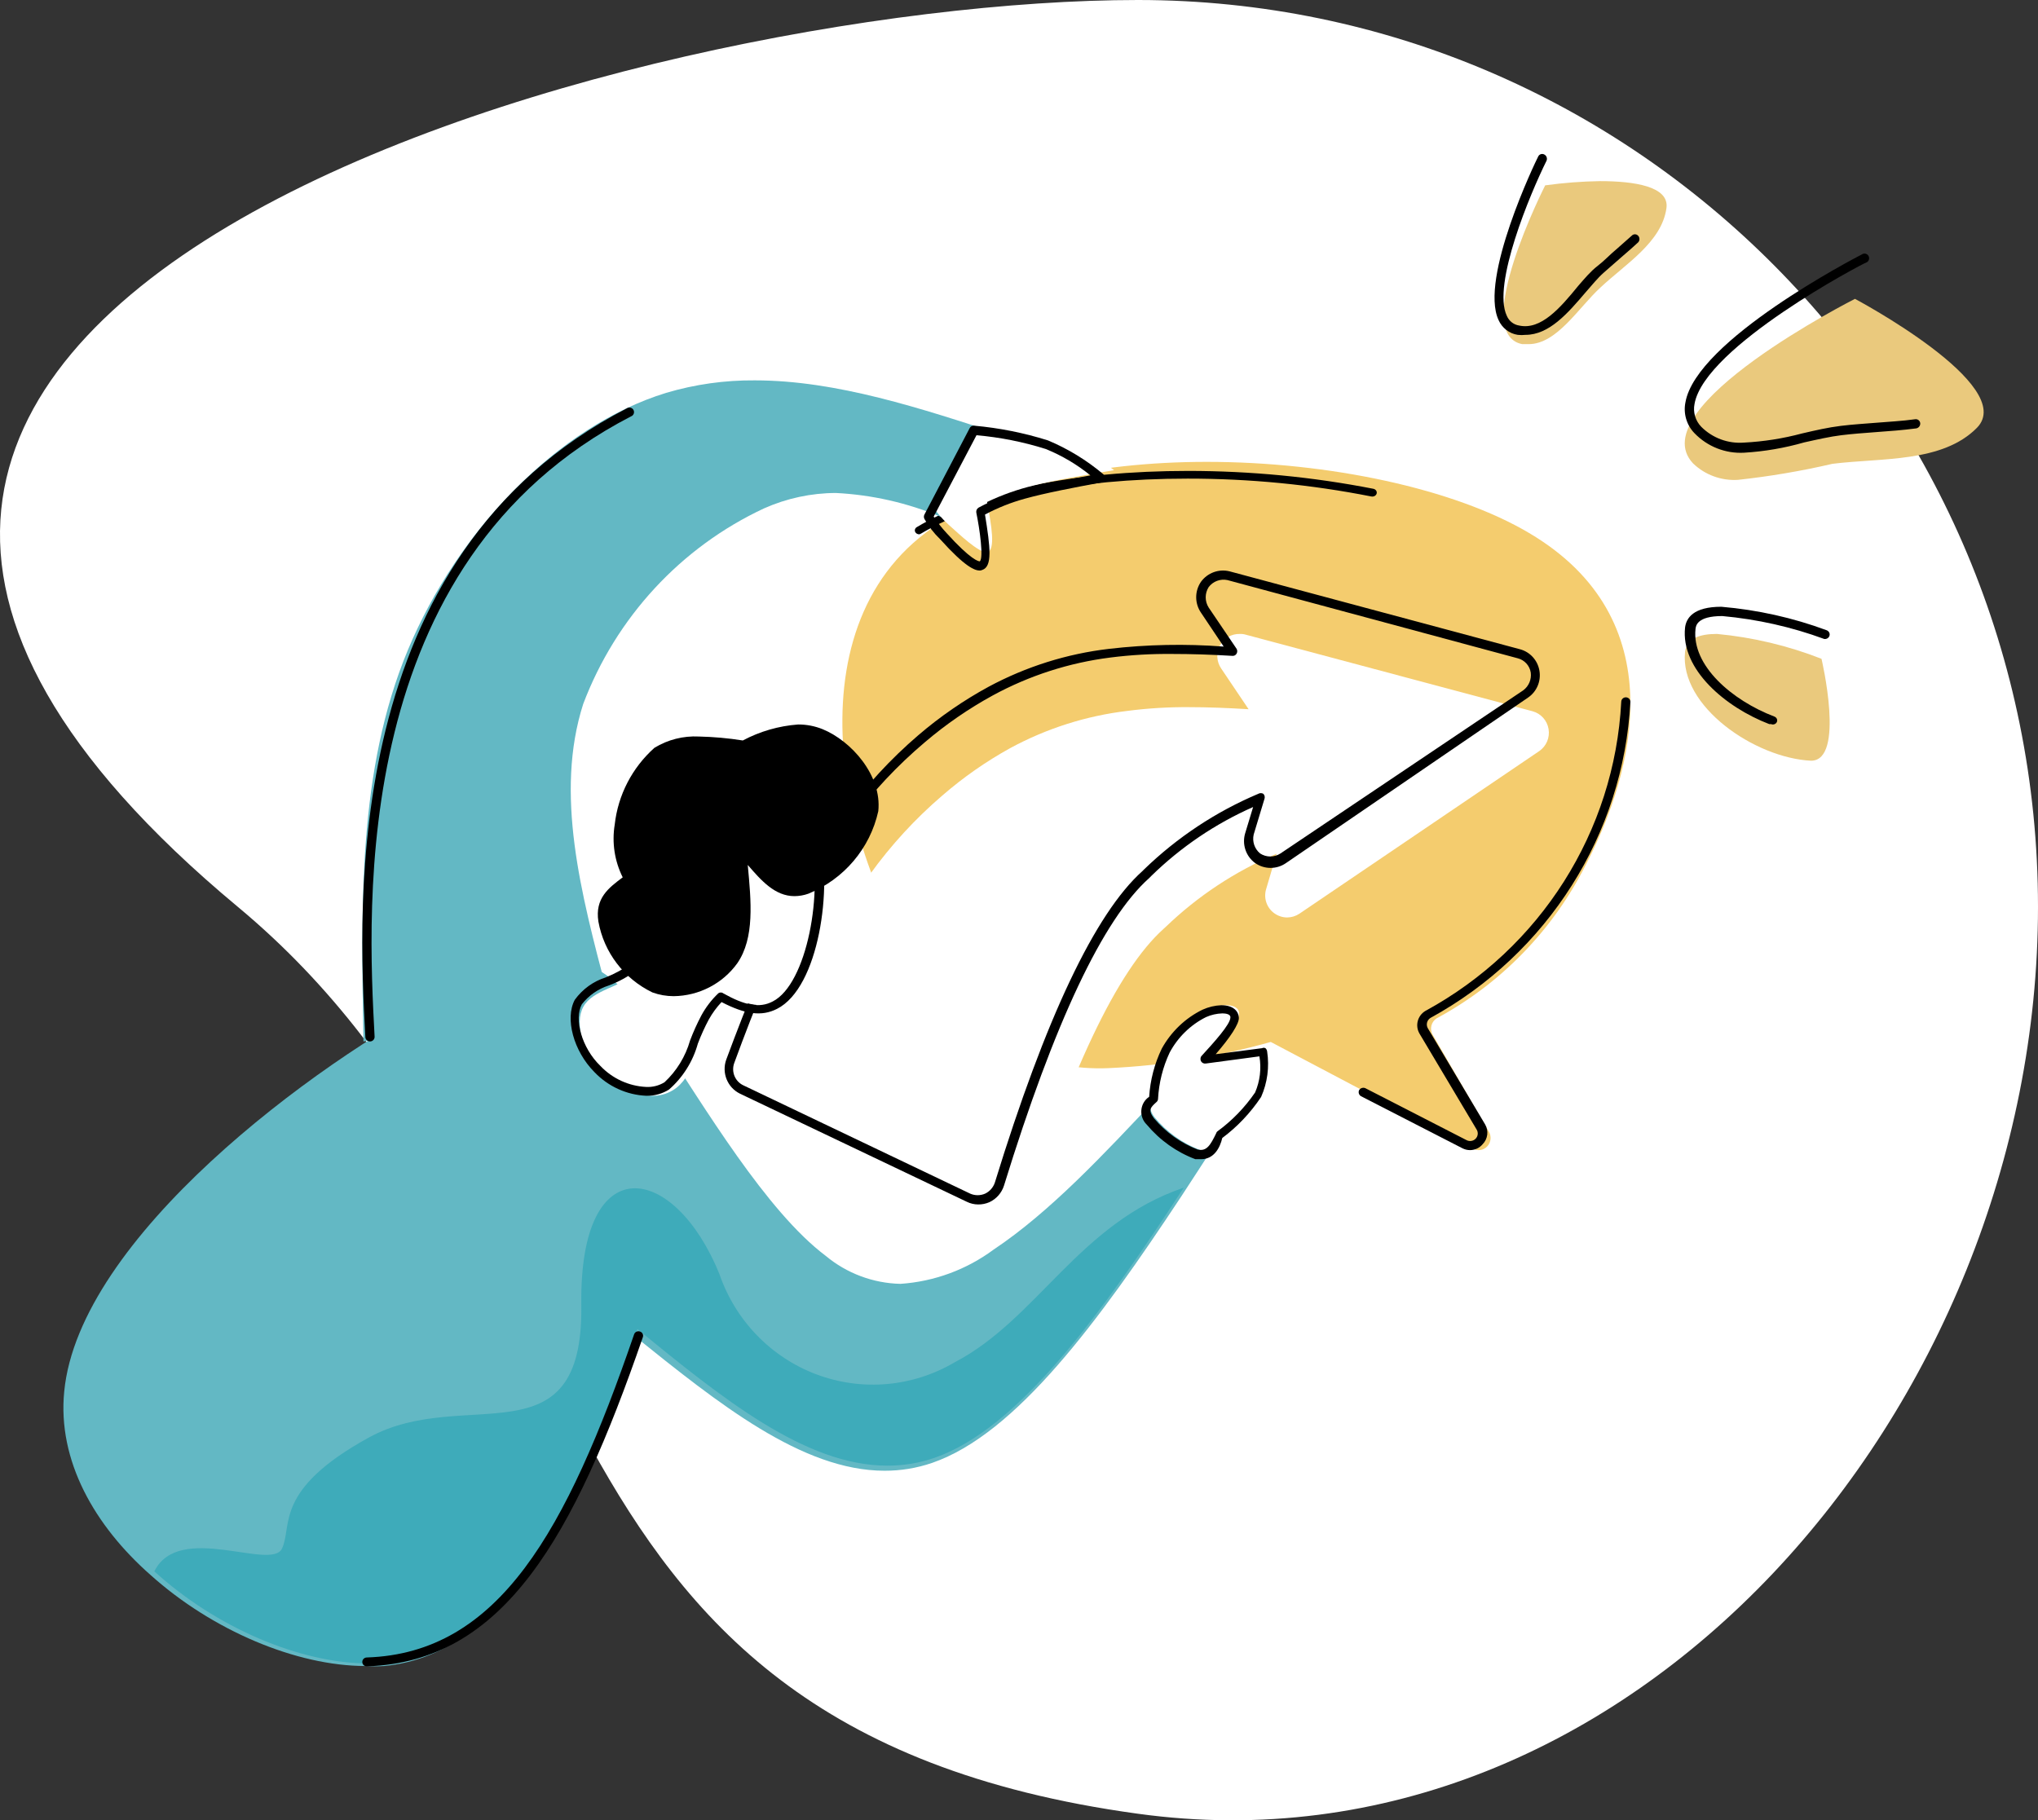
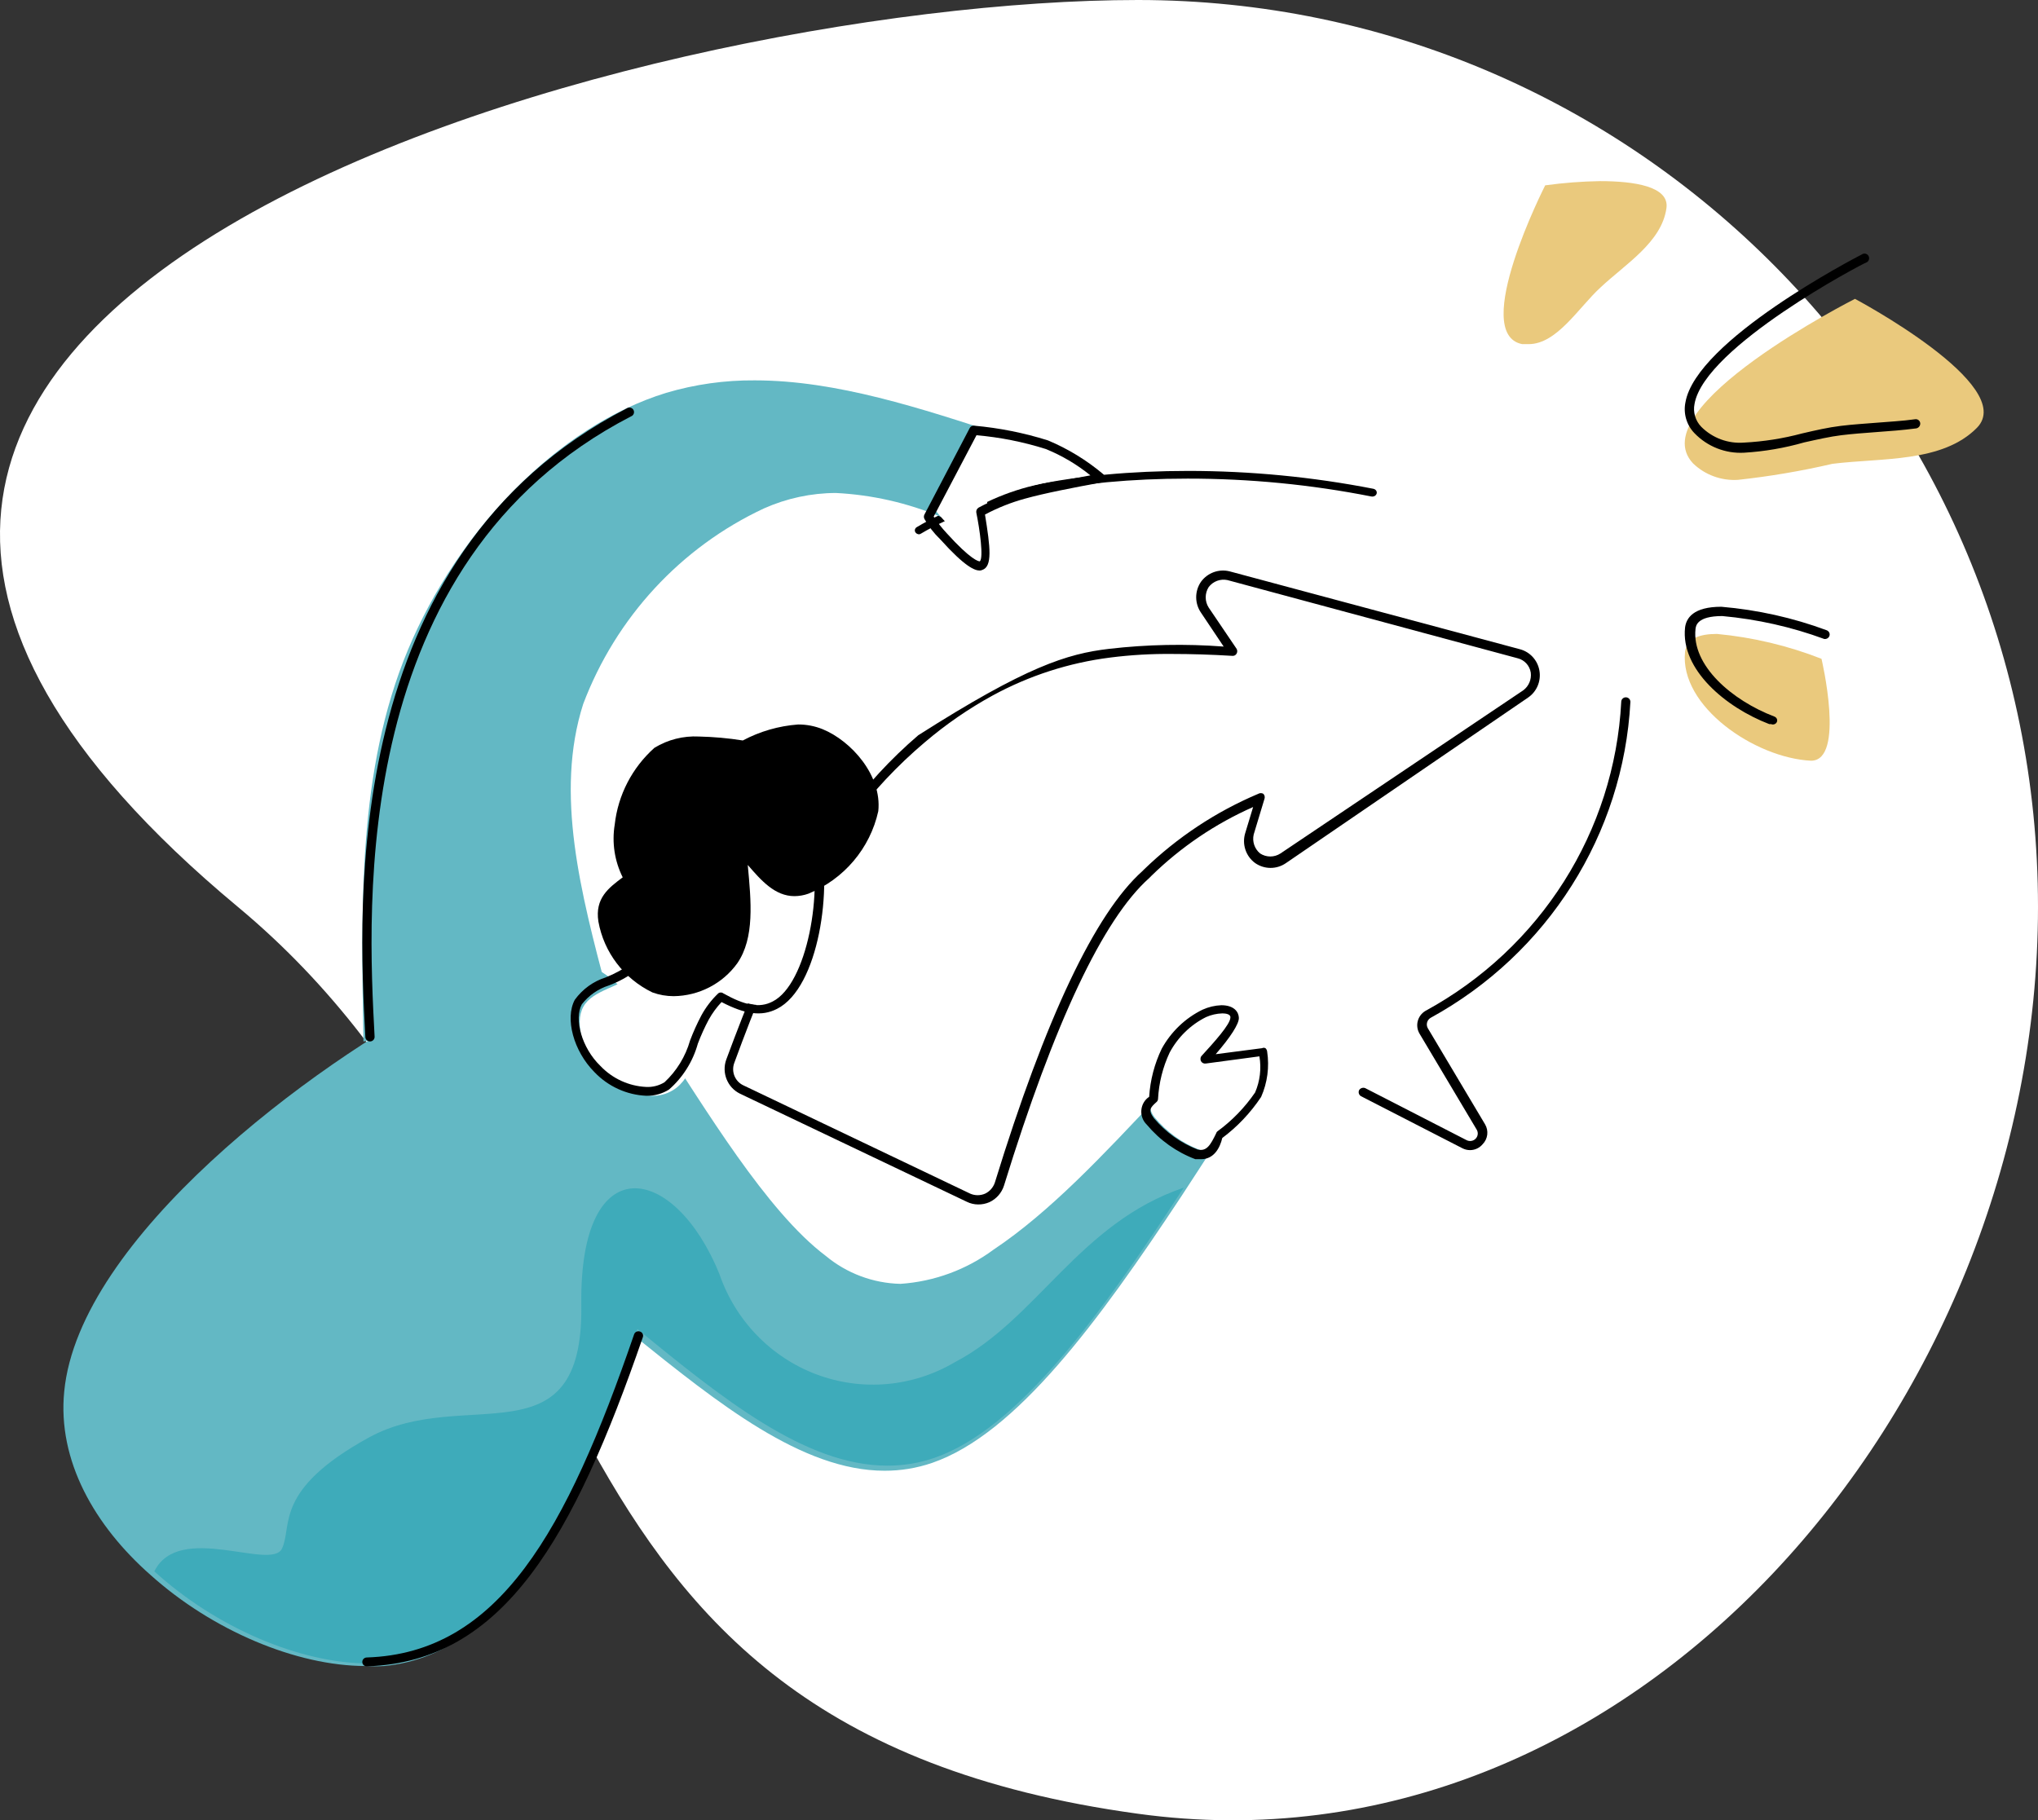
<svg xmlns="http://www.w3.org/2000/svg" width="225px" height="201px" viewBox="0 0 225 201" version="1.1">
  <rect x="0" y="0" width="225" height="201" fill="#333333" stroke="none" />
  <g id="Icon">
    <g id="Share_Comment">
      <path d="M225 100.139C225 155.466 179.993 207.789 125.63 200.278C54.766 190.577 68.533 135.334 26.259 100.139C-54.169 33.213 70.748 0 125.63 0C180.51 0 225 44.834 225 100.139L225 100.139Z" id="Path" fill="#FFFFFF" stroke="none" />
-       <path d="M47.297 64.056L69.609 75.836C70.136 76.128 70.791 76.023 71.203 75.58C71.615 75.136 71.681 74.467 71.364 73.949L65.172 63.26C64.808 62.628 65.01 61.816 65.626 61.436C72.73 57.612 78.497 51.653 82.138 44.374C87.443 34.103 91.86 17.334 75.822 7.86C67.566 2.955 53.675 0 40.217 0C27.832 0 15.592 2.536 8.492 8.384C-6.287 20.541 0.689 47.036 10.783 58.69C15.39 64.204 22.245 67.251 29.36 66.948C35.427 66.674 41.444 65.704 47.297 64.056Z" transform="translate(93 51)" id="Path" fill="#F4CC6E" stroke="none" />
      <path d="M0.486 7C0.321 6.999 0.167 6.924 0.078 6.801C-0.067 6.601 -0.004 6.335 0.221 6.204C6.942 2.189 17.585 0 30.19 0C37.06 0.001 43.91 0.663 50.619 1.972C50.884 2.027 51.049 2.261 50.987 2.496C50.925 2.731 50.66 2.877 50.395 2.822C43.735 1.506 36.932 0.845 30.108 0.85C17.708 0.85 7.248 3.021 0.67 6.928C0.613 6.96 0.551 6.984 0.486 7Z" transform="translate(101 52)" id="Path" fill="#000000" stroke="none" />
      <path d="M12.312 50C12.011 50.002 11.714 49.931 11.448 49.792L0.267 44.051C0.023 43.915 -0.07 43.613 0.056 43.365C0.2 43.143 0.484 43.055 0.73 43.157L11.912 48.898C12.246 49.073 12.658 49.006 12.918 48.735C13.179 48.463 13.223 48.053 13.028 47.733L6.711 37.126C6.21 36.256 6.499 35.151 7.363 34.63C20.069 27.719 28.25 14.807 28.989 0.499C28.989 0.223 29.215 2.95566e-14 29.495 0L29.495 0C29.774 0 30 0.223 30 0.499C29.226 15.112 20.886 28.3 7.932 35.399C7.539 35.641 7.409 36.145 7.637 36.543L13.954 47.151C14.377 47.862 14.264 48.765 13.681 49.355C13.342 49.758 12.842 49.993 12.312 50Z" transform="translate(150 77)" id="Path" fill="#000000" stroke="none" />
      <path d="M53.866 0.002C52.959 -0.02 52.115 0.473 51.684 1.278C51.252 2.083 51.305 3.064 51.821 3.818L54.848 8.314C52.475 8.169 50.286 8.087 48.323 8.087C46.032 8.067 43.742 8.205 41.47 8.499L41.47 8.499C36.928 9.038 32.528 10.437 28.502 12.624L28.502 12.624C25.84 14.097 23.338 15.845 21.036 17.842L21.036 17.842C18.045 20.407 15.367 23.322 13.059 26.525L13.059 26.525C9.131 31.53 4.829 40.322 0.152 52.903C-0.287 54.099 0.255 55.434 1.399 55.976L26.129 67.752C26.454 67.914 26.811 67.999 27.172 68C27.509 67.991 27.842 67.921 28.154 67.794C28.789 67.505 29.273 66.958 29.484 66.288C35.007 48.414 40.332 37.174 45.459 32.568L45.664 32.382C49.227 28.945 53.387 26.197 57.937 24.277L57.937 24.277L56.791 28.154C56.481 29.146 56.835 30.226 57.671 30.835C58.087 31.141 58.588 31.307 59.102 31.31C59.582 31.306 60.051 31.163 60.452 30.897L86.941 12.934C87.724 12.393 88.124 11.443 87.966 10.5C87.808 9.556 87.121 8.792 86.205 8.541L54.541 0.085C54.322 0.019 54.094 -0.008 53.866 0.002Z" transform="translate(83 70)" id="Path" fill="#FFFFFF" stroke="none" />
-       <path d="M27.988 70C27.557 69.997 27.133 69.897 26.745 69.707L1.687 57.763C0.312 57.085 -0.339 55.473 0.175 54.018C4.897 41.258 9.287 32.18 13.222 27.034C15.59 23.773 18.329 20.803 21.382 18.186C23.778 16.131 26.381 14.336 29.148 12.831C33.282 10.61 37.792 9.191 42.443 8.647C46.644 8.161 50.881 8.077 55.097 8.396L52.591 4.652C51.887 3.626 51.887 2.267 52.591 1.242C53.319 0.245 54.57 -0.209 55.76 0.092L87.798 8.689C88.916 8.982 89.761 9.909 89.957 11.059C90.153 12.209 89.665 13.368 88.709 14.023L61.973 32.305C60.949 33.014 59.6 33.014 58.576 32.305C57.538 31.552 57.096 30.211 57.479 28.979L58.348 26.114C54.189 27.95 50.388 30.521 47.124 33.707L46.875 33.958C41.781 38.497 36.396 49.918 30.846 67.908C30.589 68.724 30.002 69.393 29.231 69.749C28.838 69.919 28.415 70.005 27.988 70L27.988 70ZM49.443 9.212C47.145 9.186 44.848 9.319 42.568 9.609C38.027 10.183 33.632 11.601 29.603 13.793C26.936 15.252 24.424 16.984 22.106 18.96C19.077 21.518 16.353 24.425 13.988 27.62C10.095 32.703 5.704 41.697 1.065 54.374C0.71 55.333 1.142 56.406 2.059 56.842L27.118 68.807C27.64 69.034 28.232 69.034 28.754 68.807C29.261 68.567 29.649 68.129 29.831 67.594C35.423 49.416 40.911 37.849 46.13 33.184L46.295 33.017C49.96 29.465 54.243 26.629 58.928 24.649C59.096 24.556 59.299 24.556 59.467 24.649C59.608 24.783 59.664 24.984 59.612 25.172L58.411 29.147C58.232 29.923 58.505 30.734 59.115 31.238C59.801 31.689 60.686 31.689 61.372 31.238L88.17 13.228C88.782 12.775 89.1 12.021 88.999 11.262C88.874 10.498 88.313 9.882 87.57 9.693L55.511 1.054C54.731 0.888 53.925 1.189 53.44 1.828C53.003 2.516 53.003 3.399 53.44 4.087L56.526 8.647C56.618 8.809 56.618 9.008 56.526 9.17C56.434 9.345 56.245 9.444 56.05 9.421C53.647 9.275 51.431 9.212 49.443 9.212Z" transform="translate(80 63)" id="Shape" fill="#000000" stroke="none" />
+       <path d="M27.988 70C27.557 69.997 27.133 69.897 26.745 69.707L1.687 57.763C0.312 57.085 -0.339 55.473 0.175 54.018C4.897 41.258 9.287 32.18 13.222 27.034C15.59 23.773 18.329 20.803 21.382 18.186C33.282 10.61 37.792 9.191 42.443 8.647C46.644 8.161 50.881 8.077 55.097 8.396L52.591 4.652C51.887 3.626 51.887 2.267 52.591 1.242C53.319 0.245 54.57 -0.209 55.76 0.092L87.798 8.689C88.916 8.982 89.761 9.909 89.957 11.059C90.153 12.209 89.665 13.368 88.709 14.023L61.973 32.305C60.949 33.014 59.6 33.014 58.576 32.305C57.538 31.552 57.096 30.211 57.479 28.979L58.348 26.114C54.189 27.95 50.388 30.521 47.124 33.707L46.875 33.958C41.781 38.497 36.396 49.918 30.846 67.908C30.589 68.724 30.002 69.393 29.231 69.749C28.838 69.919 28.415 70.005 27.988 70L27.988 70ZM49.443 9.212C47.145 9.186 44.848 9.319 42.568 9.609C38.027 10.183 33.632 11.601 29.603 13.793C26.936 15.252 24.424 16.984 22.106 18.96C19.077 21.518 16.353 24.425 13.988 27.62C10.095 32.703 5.704 41.697 1.065 54.374C0.71 55.333 1.142 56.406 2.059 56.842L27.118 68.807C27.64 69.034 28.232 69.034 28.754 68.807C29.261 68.567 29.649 68.129 29.831 67.594C35.423 49.416 40.911 37.849 46.13 33.184L46.295 33.017C49.96 29.465 54.243 26.629 58.928 24.649C59.096 24.556 59.299 24.556 59.467 24.649C59.608 24.783 59.664 24.984 59.612 25.172L58.411 29.147C58.232 29.923 58.505 30.734 59.115 31.238C59.801 31.689 60.686 31.689 61.372 31.238L88.17 13.228C88.782 12.775 89.1 12.021 88.999 11.262C88.874 10.498 88.313 9.882 87.57 9.693L55.511 1.054C54.731 0.888 53.925 1.189 53.44 1.828C53.003 2.516 53.003 3.399 53.44 4.087L56.526 8.647C56.618 8.809 56.618 9.008 56.526 9.17C56.434 9.345 56.245 9.444 56.05 9.421C53.647 9.275 51.431 9.212 49.443 9.212Z" transform="translate(80 63)" id="Shape" fill="#000000" stroke="none" />
      <path d="M18.792 0C18.792 0 -4.903 11.993 0.921 18.174C2.238 19.441 4.035 20.099 5.869 19.988C9.382 19.606 12.868 19.015 16.308 18.216C21.756 17.536 28.437 18.113 32.258 14.239C36.83 9.582 18.792 0 18.792 0Z" transform="translate(186 33)" id="Path" fill="#EAC97D" stroke="none" />
      <path d="M15.099 2.748C11.404 1.298 7.516 0.373 3.552 0C1.616 0 0.186 0.515 0.032 1.997C-0.584 8.009 7.753 13.699 13.934 14L13.934 14C17.761 14.021 15.099 2.748 15.099 2.748Z" transform="translate(186 70)" id="Path" fill="#EAC97D" stroke="none" />
      <path d="M4.594 0.466C4.594 0.466 -3.753 16.865 2.055 18L2.766 18C5.893 18 8.29 13.946 10.706 11.736C13.468 9.142 17.449 6.75 17.977 3C18.342 0.568 14.362 0 10.646 0C8.621 0.033 6.6 0.188 4.594 0.466Z" transform="translate(166 20)" id="Path" fill="#EAC97D" stroke="none" />
-       <path d="M3.417 19.976C3.134 20.008 2.849 20.008 2.567 19.976C1.632 19.838 0.831 19.219 0.441 18.333C-1.684 13.733 4.543 0.81 4.819 0.284C4.878 0.159 4.985 0.064 5.114 0.023C5.242 -0.019 5.382 -0.003 5.5 0.065C5.751 0.193 5.856 0.506 5.733 0.766C3.948 4.358 -0.281 14.434 1.355 17.873C1.598 18.449 2.113 18.855 2.715 18.946C5.117 19.472 7.242 17.019 9.24 14.565C9.963 13.733 10.622 12.945 11.366 12.375C12.109 11.806 12.747 11.105 13.491 10.491L15.149 9.024C15.241 8.926 15.367 8.871 15.499 8.871C15.631 8.871 15.758 8.926 15.85 9.024C15.946 9.122 16 9.256 16 9.396C16 9.536 15.946 9.67 15.85 9.768C15.319 10.272 14.745 10.754 14.192 11.236C13.64 11.718 12.768 12.485 12.067 13.098C11.366 13.711 10.749 14.5 10.048 15.288C8.092 17.588 6.031 19.976 3.417 19.976Z" transform="translate(165 17)" id="Path" fill="#000000" stroke="none" />
      <path d="M6.535 21.99C4.493 22.099 2.505 21.315 1.081 19.842C0.203 18.941 -0.174 17.662 0.076 16.427C1.273 9.575 18.79 0.488 19.538 0.102C19.701 -0.02 19.92 -0.034 20.096 0.066C20.273 0.166 20.375 0.361 20.356 0.564C20.337 0.766 20.201 0.939 20.009 1.004C19.838 1.004 2.193 10.262 1.081 16.599C0.895 17.516 1.176 18.466 1.829 19.133C3.07 20.374 4.789 21.009 6.535 20.873C8.703 20.763 10.853 20.424 12.951 19.863C14.427 19.52 15.817 19.198 17.229 19.026C18.64 18.854 19.838 18.79 21.143 18.682C22.447 18.575 24.051 18.489 25.42 18.296C25.554 18.271 25.692 18.303 25.802 18.384C25.911 18.466 25.982 18.589 25.998 18.725C26.024 19.007 25.827 19.261 25.549 19.305C24.094 19.498 22.597 19.606 21.143 19.713C19.688 19.821 18.533 19.907 17.293 20.057C16.052 20.207 14.641 20.529 13.186 20.852C11.017 21.474 8.787 21.856 6.535 21.99Z" transform="translate(186 28)" id="Path" fill="#000000" stroke="none" />
      <path d="M9.505 12.95C9.442 12.969 9.373 12.969 9.31 12.95C4.498 11.1 -0.466 6.917 0.035 2.292C0.166 1.247 0.949 0 4.041 0C8.032 0.34 11.948 1.214 15.667 2.594C15.929 2.696 16.062 2.968 15.972 3.217C15.899 3.444 15.659 3.589 15.405 3.559C11.801 2.231 8.012 1.378 4.15 1.026C1.341 1.026 1.232 2.111 1.189 2.453C0.753 6.475 5.195 10.336 9.897 12.126C10.024 12.174 10.123 12.268 10.172 12.386C10.222 12.503 10.217 12.635 10.159 12.749C10.102 12.857 10.001 12.939 9.878 12.977C9.755 13.015 9.621 13.005 9.505 12.95L9.505 12.95Z" transform="translate(186 67)" id="Path" fill="#000000" stroke="none" />
      <path d="M128 19.069L123.424 26.099C114.294 39.911 105.184 52.342 95.909 55.537C94.218 56.116 92.442 56.409 90.654 56.403C81.544 56.403 72.269 48.94 63.035 41.519C56.481 59.042 49.927 76.564 35.417 77.966C34.731 78.011 34.042 78.011 33.356 77.966C25.73 77.966 16.456 74.049 9.633 67.927C3.45 62.484 -0.672 55.29 0.091 47.641C1.74 30.696 27.544 11.483 42.198 3.937C45.968 1.703 50.197 0.356 54.565 0C59.738 0 62.335 3.463 65.612 8.411C70.785 16.265 77.607 27.748 84.161 32.675C86.482 34.607 89.387 35.697 92.406 35.767C96.133 35.517 99.71 34.201 102.711 31.974C108.894 27.851 114.83 21.502 120.828 15.111L128 19.069Z" transform="translate(7 106)" id="Path" fill="#63B8C4" stroke="none" />
      <g id="Group" transform="translate(17 131)">
        <path d="M113.655 0C104.535 13.991 95.436 26.582 86.172 29.819C84.483 30.406 82.709 30.702 80.923 30.696C71.824 30.696 62.56 23.137 53.338 15.62C46.792 33.369 40.245 51.119 25.753 52.539C25.067 52.584 24.38 52.584 23.694 52.539C16.078 52.539 6.814 48.571 0 42.369C2.717 36.856 12.928 42.369 14.101 39.843C15.275 37.316 13.154 33.369 23.694 27.585C34.234 21.801 47.389 30.529 47.142 12.968C46.895 -4.594 57.435 -2.715 62.396 9.564C64.167 14.692 68.104 18.749 73.13 20.628C78.156 22.506 83.747 22.01 88.375 19.274C97.495 14.513 102.106 3.905 113.655 0Z" transform="translate(0.037 0.146)" id="Path" fill="#3EABBA" stroke="none" />
      </g>
      <path d="M0.833 9.922C0.94 8.065 1.396 6.249 2.176 4.574C3.124 2.8 4.564 1.363 6.308 0.451C6.962 0.161 7.664 0.007 8.375 0C9.201 0 9.78 0.301 9.8 0.881C9.8 1.89 8.147 3.758 6.474 5.605L12.9 4.725C13.153 6.368 12.923 8.053 12.239 9.557C11.108 11.224 9.71 12.677 8.106 13.852C7.672 14.948 7.218 16 6.04 16L5.523 16C3.563 15.264 1.819 14.014 0.461 12.37C-0.469 11.125 0.192 10.524 0.833 9.922Z" transform="translate(127 111)" id="Path" fill="#FFFFFF" stroke="none" />
      <path d="M27.021 67.567C24.115 56.596 21.229 45.625 24.387 35.737C28.01 26.167 35.178 18.414 44.358 14.134C46.857 13.022 49.555 12.444 52.283 12.436C56.265 12.638 60.183 13.528 63.869 15.068L71 6.134C61.673 3.078 52.346 0.001 43.333 0.001C40.022 -0.026 36.725 0.438 33.546 1.38C21.605 5.052 10.543 16.553 5.022 29.795C-0.499 43.036 -0.144 58.018 0.128 73L27.021 67.567Z" transform="translate(40 42)" id="Path" fill="#63B8C4" stroke="none" />
      <path d="M5.977 8.432C6.467 11.078 6.937 13.724 5.977 14L5.977 14C4.995 14 2.946 12.025 1.708 10.92C1.049 10.332 0.475 9.668 0 8.945L5.229 0C8.126 0.209 10.99 0.712 13.767 1.501C16.023 2.334 18.126 3.487 20 4.917C16.713 5.47 13.426 6.023 11.099 6.615C9.324 7.043 7.606 7.653 5.977 8.432Z" transform="translate(103 47)" id="Path" fill="#FFFFFF" stroke="none" />
      <path d="M12.447 0L20 8.917C17.779 9.995 15.912 11.687 14.617 13.794C13.219 16.264 12.531 20.073 10.278 21.392C9.593 21.809 8.804 22.019 8.004 21.999C5.933 21.93 3.965 21.077 2.496 19.613C0.409 17.394 -0.634 14.024 0.409 12.161C1.452 10.298 4.352 10.068 6.668 8.247C9.136 5.923 11.103 3.116 12.447 0L12.447 0Z" transform="translate(64 99)" id="Path" fill="#FFFFFF" stroke="none" />
      <path d="M0 15.862C5.896 21.421 11.792 26.999 16.067 26.999C16.71 27.011 17.346 26.868 17.92 26.583C22.132 24.501 24.048 13.76 22.427 7.848C20.805 1.936 15.73 0.999 10.655 0L0 15.862Z" transform="translate(68 84)" id="Path" fill="#FFFFFF" stroke="none" />
      <path d="M6.613 17L5.968 17C3.892 16.22 2.043 14.905 0.6 13.179C0.173 12.768 -0.045 12.176 0.008 11.576C0.061 10.976 0.379 10.435 0.87 10.11C0.988 8.258 1.462 6.448 2.264 4.787C3.3 2.914 4.869 1.416 6.758 0.494C7.416 0.195 8.122 0.027 8.839 0C10.233 0 10.754 0.73 10.774 1.395C10.795 2.061 9.838 3.542 8.215 5.409L13.334 4.744C13.451 4.682 13.59 4.682 13.708 4.744C13.813 4.836 13.88 4.967 13.895 5.109C14.157 6.814 13.925 8.561 13.229 10.131C12.062 11.882 10.612 13.414 8.943 14.66C8.694 15.712 8.049 17 6.613 17ZM8.943 0.902C8.327 0.92 7.72 1.058 7.154 1.309C5.456 2.152 4.053 3.517 3.138 5.216C2.38 6.827 1.941 8.579 1.848 10.367C1.837 10.493 1.777 10.609 1.682 10.689L1.682 10.689C1.016 11.29 0.724 11.569 1.39 12.471C2.689 14.017 4.341 15.204 6.197 15.927C7.216 16.184 7.632 15.454 8.277 14.124C8.294 14.046 8.339 13.977 8.402 13.931C10.016 12.754 11.424 11.303 12.564 9.638C13.106 8.386 13.273 6.995 13.042 5.645L7.112 6.439C6.904 6.47 6.699 6.368 6.592 6.182C6.51 6.011 6.517 5.809 6.613 5.645C8.049 4.078 9.838 2.104 9.838 1.352C9.88 0.987 9.318 0.902 8.964 0.902L8.943 0.902Z" transform="translate(126 111)" id="Shape" fill="#000000" stroke="none" />
      <path d="M6.174 16C5.624 16 4.584 15.641 1.792 12.539C1.111 11.886 0.527 11.133 0.06 10.303C-0.02 10.151 -0.02 9.968 0.06 9.817L5.053 0.279C5.14 0.086 5.339 -0.025 5.542 0.005C8.307 0.25 11.039 0.795 13.694 1.63C15.901 2.552 17.962 3.811 19.809 5.365C19.955 5.495 20.025 5.695 19.992 5.892C19.942 6.084 19.793 6.231 19.605 6.272C16.527 6.842 13.348 7.454 11.147 8.066C9.623 8.484 8.147 9.071 6.745 9.817C7.336 13.468 7.58 15.557 6.439 15.937C6.355 15.973 6.265 15.994 6.174 16L6.174 16ZM1.079 10.049C1.505 10.694 1.982 11.301 2.506 11.864C5.196 14.839 6.031 14.987 6.174 14.987C6.602 14.607 6.174 11.484 5.787 9.606C5.749 9.388 5.847 9.169 6.031 9.057C7.596 8.222 9.242 7.564 10.943 7.095C12.981 6.525 15.631 5.998 18.382 5.491C16.884 4.277 15.222 3.296 13.45 2.579C10.962 1.794 8.4 1.284 5.807 1.06L1.079 10.049Z" transform="translate(102 47)" id="Shape" fill="#000000" stroke="none" />
      <path d="M8.364 36.999C6.191 36.907 4.136 35.97 2.623 34.381C0.314 32.054 -0.646 28.459 0.457 26.403C1.305 25.229 2.501 24.362 3.869 23.93C4.897 23.521 5.872 22.983 6.77 22.33C7.481 21.756 8.132 21.109 8.711 20.398L6.219 18.009L4.788 16.617C4.634 16.431 4.634 16.159 4.788 15.973L15.127 0.224C15.223 0.048 15.426 -0.038 15.617 0.016C20.622 1.013 25.832 2.094 27.426 8.202C28.958 13.937 27.426 25.052 22.788 27.4C21.072 28.273 19.274 28.002 16.659 26.652C16.112 27.234 15.639 27.883 15.249 28.584C14.791 29.443 14.389 30.332 14.044 31.244C13.496 33.216 12.387 34.98 10.857 36.313C10.108 36.781 9.242 37.019 8.364 36.999L8.364 36.999ZM5.708 16.18L6.852 17.282C7.792 18.196 8.732 19.11 9.671 19.983C9.841 20.179 9.841 20.472 9.671 20.668C8.292 22.575 6.386 24.022 4.196 24.824C3.026 25.199 1.994 25.923 1.233 26.901C0.355 28.543 1.233 31.721 3.277 33.695C4.606 35.096 6.411 35.928 8.323 36.022C9.04 36.063 9.752 35.882 10.366 35.503C11.704 34.257 12.68 32.662 13.186 30.89C13.544 29.944 13.96 29.021 14.432 28.127C14.923 27.223 15.551 26.403 16.291 25.696C16.457 25.557 16.697 25.557 16.863 25.696C19.213 27.005 20.827 27.358 22.298 26.59L22.298 26.59C26.098 24.678 27.978 14.352 26.384 8.555C24.933 3.112 20.439 2.094 15.658 1.138L5.708 16.18Z" transform="translate(63 84)" id="Shape" fill="#000000" stroke="none" />
      <path d="M16.553 15.509C18.042 17.232 19.553 18.955 21.713 18.955C22.236 18.951 22.753 18.86 23.245 18.685C27.174 17.085 30.059 13.679 30.965 9.571C31.384 5.606 27.965 1.806 24.818 0.519C23.959 0.172 23.04 -0.005 22.112 0C19.975 0.159 17.895 0.76 16.008 1.765C14.404 1.51 12.785 1.365 11.162 1.329C9.435 1.24 7.723 1.675 6.253 2.574C3.792 4.771 2.232 7.785 1.868 11.045C1.54 13.033 1.848 15.073 2.749 16.879C1.197 18.042 -0.335 19.183 0.064 21.758C0.673 25.159 2.887 28.067 6.022 29.585C6.774 29.86 7.57 30.001 8.371 30C11.166 29.969 13.777 28.619 15.399 26.367C17.329 23.564 16.93 19.536 16.553 15.509Z" transform="translate(66 80)" id="Path" fill="#000000" stroke="none" />
      <path d="M0.502 37C0.371 37.005 0.243 36.958 0.148 36.87C0.054 36.782 0 36.66 0 36.532C-0.005 36.403 0.042 36.276 0.132 36.181C0.222 36.086 0.348 36.029 0.481 36.024C15.1 35.556 22.555 22.02 30.011 0.332C30.103 0.074 30.393 -0.062 30.658 0.028C30.924 0.117 31.064 0.4 30.972 0.658C23.349 22.731 15.622 36.512 0.523 37L0.502 37Z" transform="translate(40 147)" id="Path" fill="#000000" stroke="none" />
      <path d="M0.847 70C0.573 70 0.348 69.786 0.336 69.515C-0.429 55.017 -2.491 16.474 29.186 0.1C29.347 -0.019 29.564 -0.033 29.74 0.065C29.916 0.163 30.017 0.354 29.998 0.553C29.979 0.752 29.844 0.921 29.653 0.985C-1.449 17.064 0.592 55.143 1.357 69.473C1.363 69.607 1.314 69.738 1.223 69.837C1.131 69.936 1.003 69.995 0.868 70L0.847 70Z" transform="translate(40 45)" id="Path" fill="#000000" stroke="none" />
    </g>
  </g>
</svg>